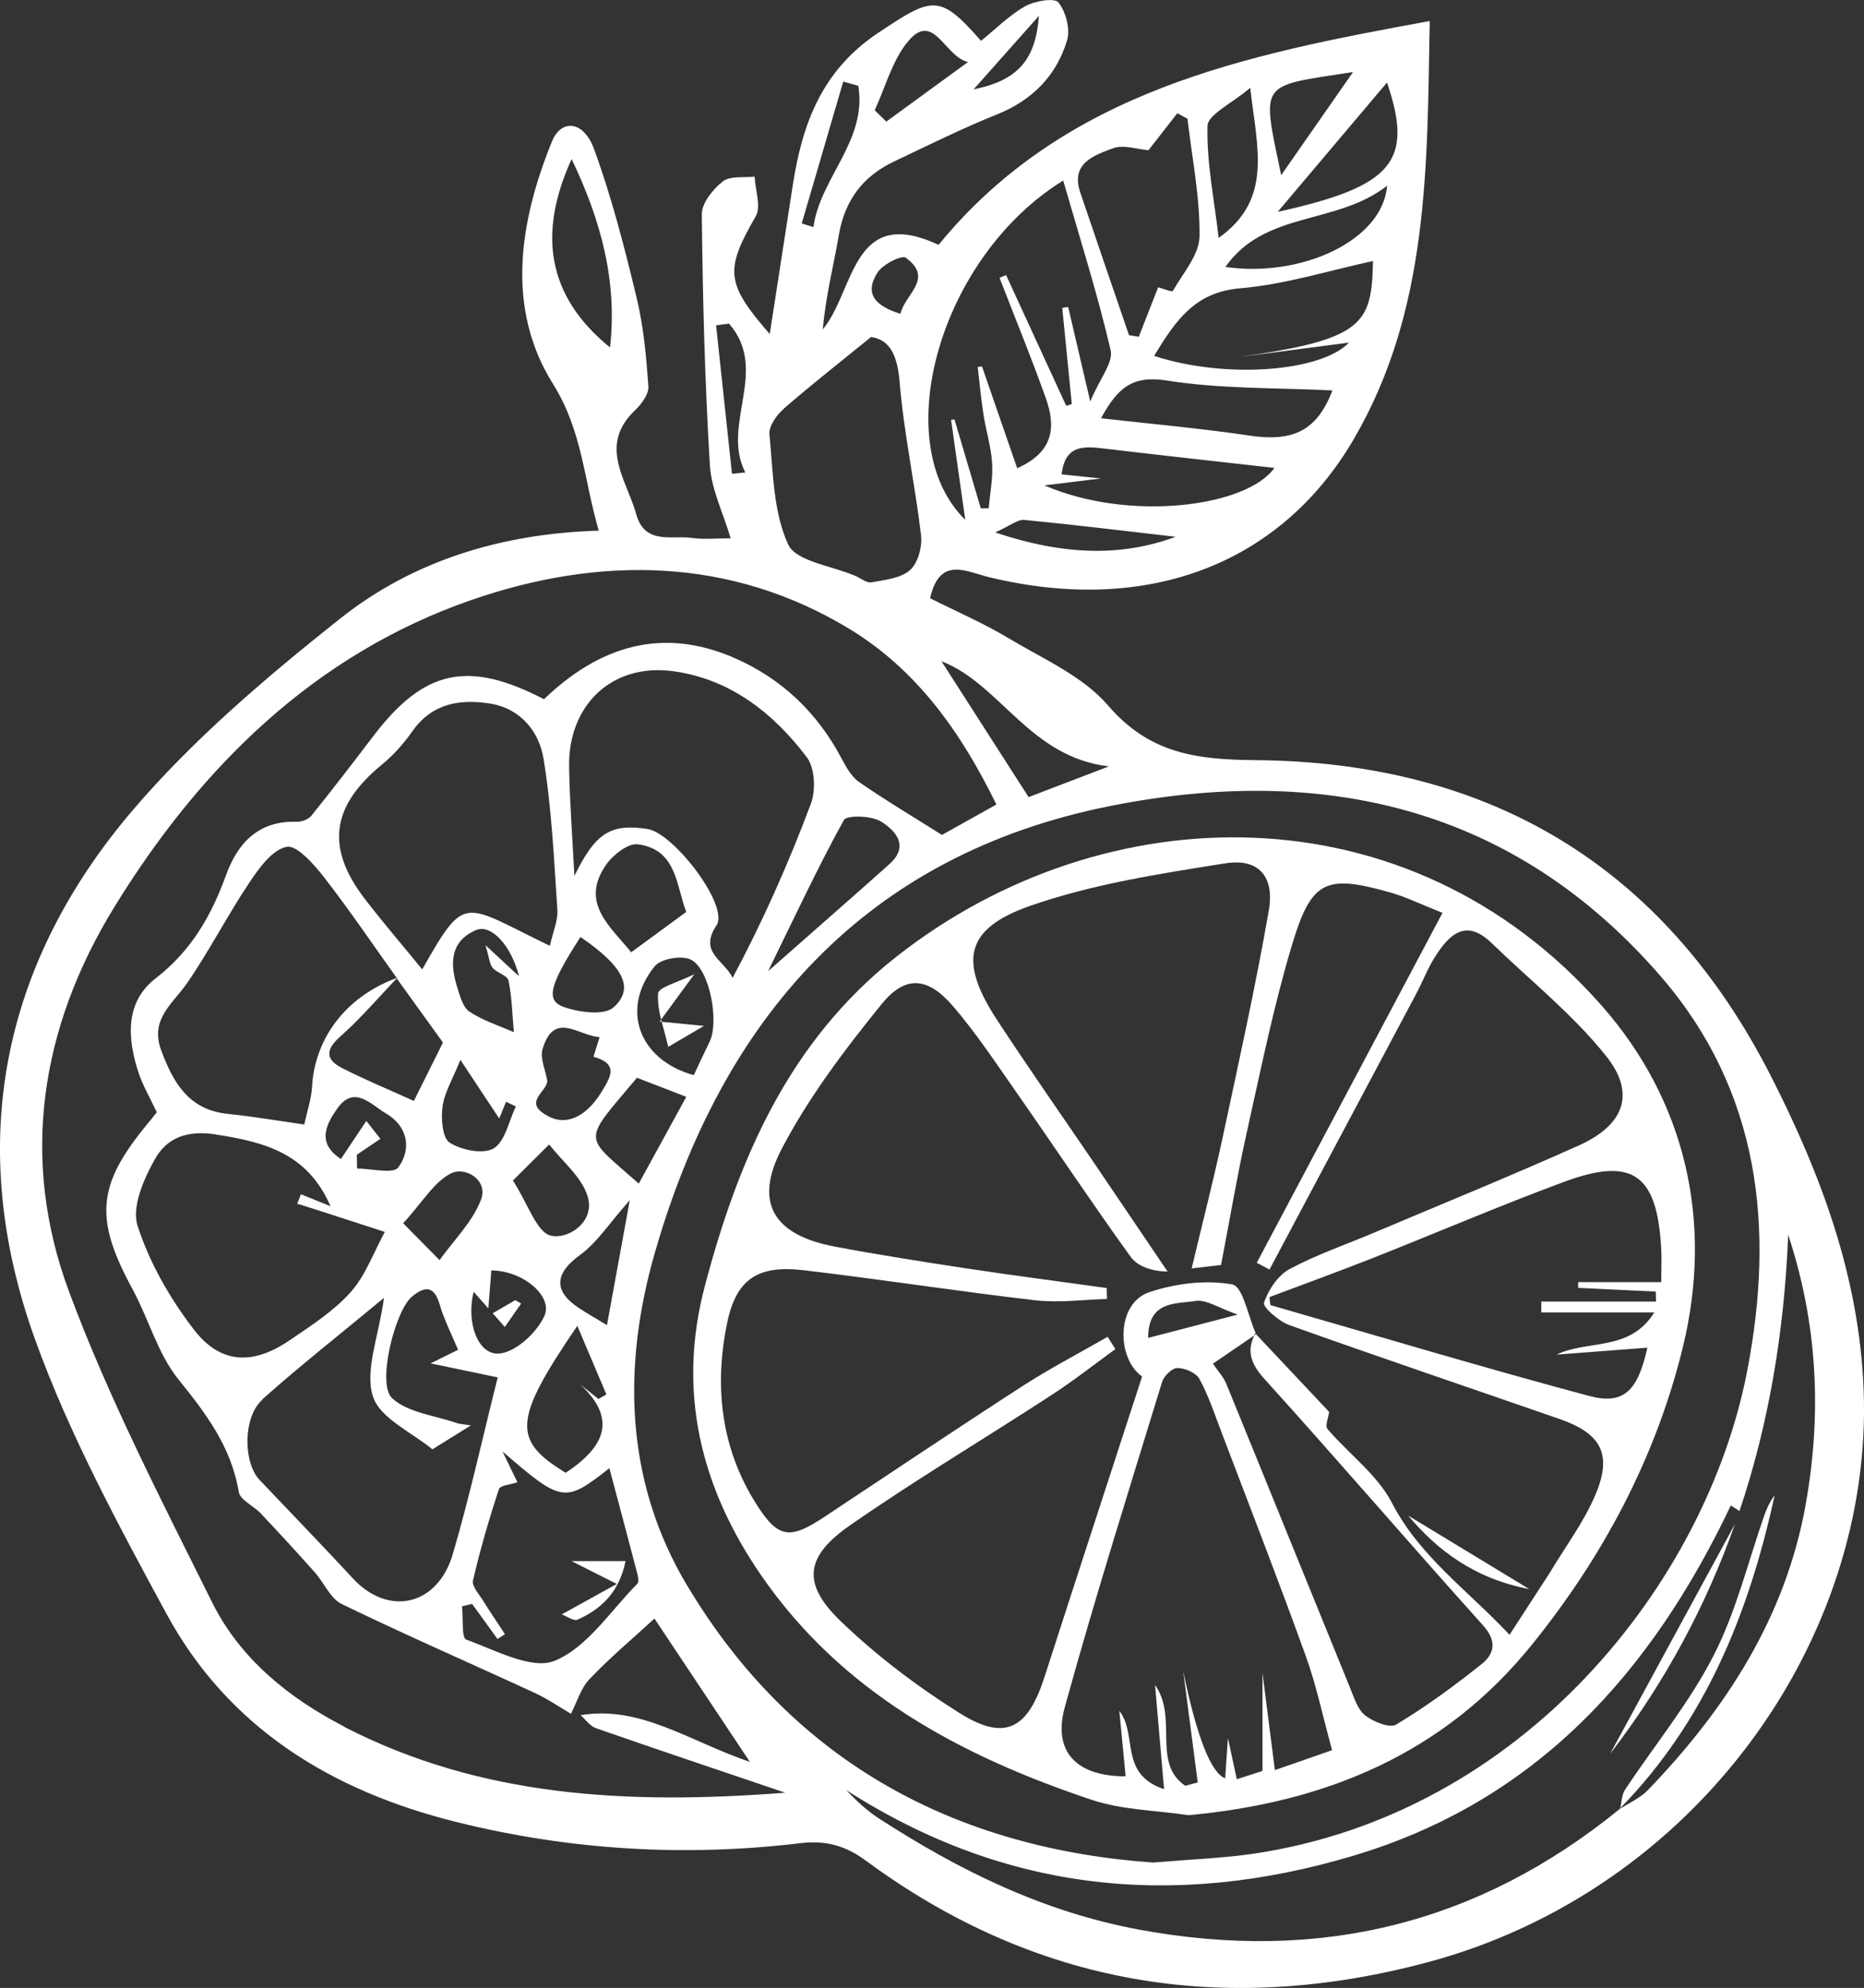
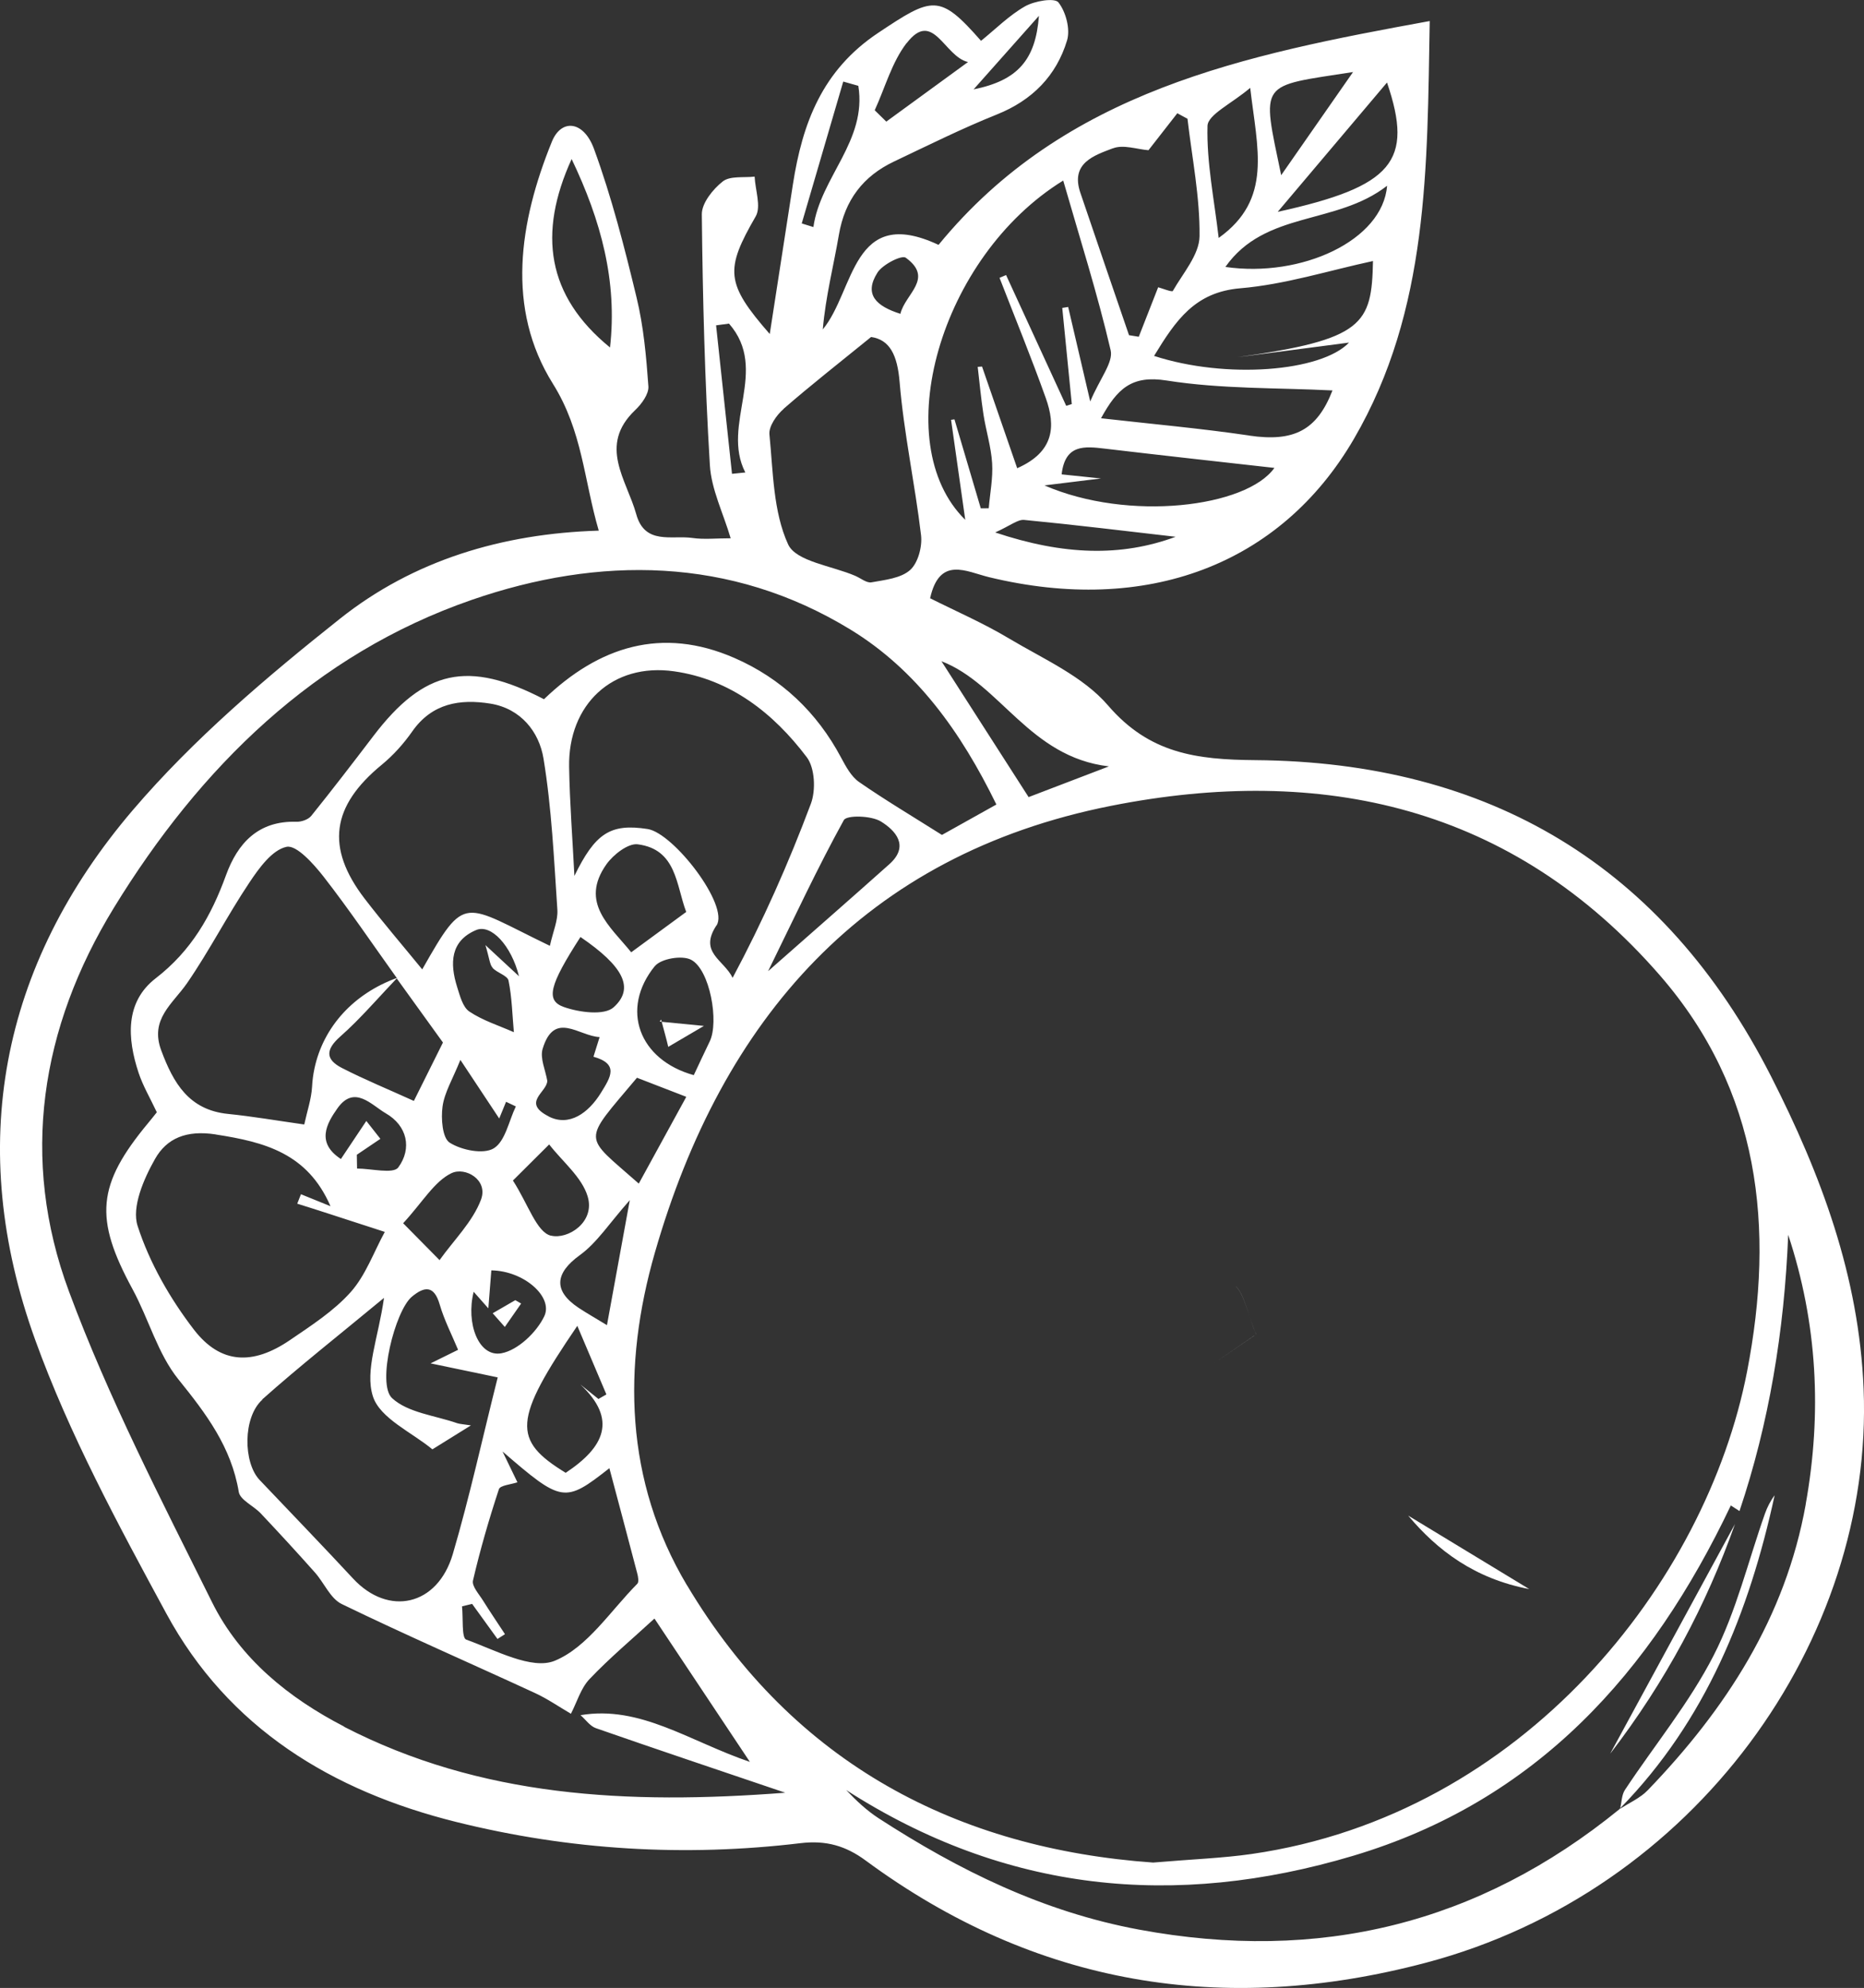
<svg xmlns="http://www.w3.org/2000/svg" id="Capa_1" viewBox="0 0 236.54 252.24">
  <rect x="0" y="0" width="236.54" height="252.24" fill="#333333" stroke="none" />
  <defs>
    <style>.cls-1{fill:#fff;stroke-width:0px;}</style>
  </defs>
  <path class="cls-1" d="M45.07,129.73c1.81-1.81,3.51-3.74,5.28-5.6h0c-1.77,1.85-3.46,3.79-5.28,5.6Z" />
  <path class="cls-1" d="M43.53,128.53c1.76-1.91,4.05-3.44,6.78-4.44,0,0,0,0,0,0-2.73,1-5.02,2.53-6.78,4.44Z" />
  <path class="cls-1" d="M205.54,229.54c.59-.38,1.23-.73,1.84-1.09-.61.37-1.25.71-1.83,1.09h0Z" />
  <path class="cls-1" d="M153.93,173.05c1.57-1.07,3.39-2.32,5.24-3.58,0,0,0,0,0-.01-1.84,1.26-3.67,2.51-5.24,3.59Z" />
  <path class="cls-1" d="M208.29,227.84s-.02.02-.04.02c.01,0,.02-.02.04-.02Z" />
  <path class="cls-1" d="M156.85,163.24c1.05.93,1.69,4.13,2.55,6.06h.01c-.87-1.93-1.52-5.13-2.57-6.06Z" />
  <path class="cls-1" d="M204.33,222.52c7.02-9.12,12.2-18.87,15.84-29.15-5.28,9.72-10.56,19.43-15.84,29.15Z" />
  <path class="cls-1" d="M66.13,165.4c-.25-.14-.49-.29-.74-.43-.78.45-1.57.91-2.87,1.66.51.58,1.02,1.15,1.54,1.74.69-.99,1.38-1.98,2.07-2.97Z" />
  <path class="cls-1" d="M236.49,176.22c-.58-14.27-5.39-27.16-11.75-39.66-13.63-26.76-35.8-39.88-65.45-40.11-7.5-.06-13.45-.85-18.69-6.95-3.18-3.7-8.21-5.89-12.56-8.49-3.26-1.95-6.77-3.47-10.01-5.1,1.2-5.39,4.59-3.38,7.46-2.68,19.96,4.84,36.99-1.52,46.32-17.54,9.54-16.38,9.29-34.53,9.62-53.02-23.49,4.28-46.32,8.85-62.33,28.4-11-5.15-10.61,5.8-14.69,10.73.37-4.24,1.38-8.11,2.05-12.04.75-4.36,3.06-7.4,6.98-9.26,4.32-2.05,8.61-4.19,13.05-5.97,4.5-1.8,7.56-4.91,8.92-9.41.43-1.43-.16-3.63-1.1-4.82-.49-.61-3.03-.18-4.23.5-2.04,1.16-3.74,2.89-5.59,4.38-5.27-6.01-6.14-5.62-13.05-1.01-7.11,4.74-9.61,11.46-10.82,19.21-.97,6.22-1.92,12.44-2.94,19-5.64-6.45-5.68-8.17-1.78-14.93.71-1.24-.06-3.34-.14-5.04-1.37.16-3.11-.12-4.04.61-1.25.98-2.68,2.76-2.66,4.18.11,10.61.38,21.22,1.02,31.8.18,3.09,1.7,6.11,2.64,9.3-1.88,0-3.39.17-4.85-.04-2.61-.38-6.04.93-7.13-3.01-1.21-4.37-4.87-8.71-.14-13.21.82-.77,1.75-2.05,1.68-3.02-.27-3.78-.61-7.6-1.5-11.27-1.53-6.35-3.16-12.72-5.4-18.85-1.32-3.61-4.16-3.86-5.35-.92-4.15,10.23-5.85,21.15.13,30.71,3.76,6.01,3.93,12.19,5.82,18.64-12.28.37-23.51,3.77-32.82,11.16-9.33,7.41-18.59,15.27-26.29,24.28C0,122.52-4.38,145.51,4.46,169.99c4.34,12.02,10.53,23.45,16.64,34.73,7.9,14.58,21.04,22.54,36.8,26.46,14.38,3.58,28.98,4.45,43.68,2.69,3.25-.39,5.75.34,8.27,2.2,21.56,15.89,45.4,19.76,71.06,12.98,34.21-9.04,56.88-40.98,55.58-72.83ZM131.84,2.01c-.42,5.59-2.69,8.2-8.29,9.33,2.99-3.37,5.41-6.09,8.29-9.33ZM115.06,5.47c3.36-4.35,4.76,1.72,7.78,2.4-3.46,2.52-6.91,5.04-10.37,7.56-.49-.48-.98-.96-1.47-1.44,1.32-2.87,2.17-6.09,4.05-8.53ZM140.7,97.25c-3.98,1.52-7.26,2.78-10.17,3.89-3.67-5.72-7.35-11.45-11.06-17.24,7.48,2.88,11.16,12.16,21.23,13.34ZM126.29,67.56c1.95-.88,2.86-1.67,3.68-1.59,6.52.63,13.03,1.43,19.22,2.14-6.9,2.55-14.2,2.36-22.9-.55ZM132.54,61.59c2.39-.3,4.79-.59,7.17-.88-1.57-.16-3.18-.33-4.99-.52.44-3.85,2.91-3.57,5.52-3.26,7.26.86,14.53,1.66,21.48,2.44-3.54,4.99-18.48,6.86-29.18,2.22ZM158.52,55.26c-6.11-.9-12.27-1.45-18.8-2.19,2.06-3.76,3.89-5.49,8.32-4.79,6.97,1.1,14.15.91,21.05,1.26-1.95,5.03-4.86,6.57-10.56,5.73ZM156.97,45.33c4.75-.62,9.5-1.24,14.22-1.86-3.54,3.7-15.61,4.66-24.74,1.69,2.76-4.52,5.17-8.09,10.93-8.58,5.71-.48,11.31-2.27,16.85-3.46-.16,8.04-1.15,9.96-17.25,12.21ZM155.5,33.87c5.06-7.18,14.05-5.26,20.52-10.3-.55,6.94-10.86,11.7-20.52,10.3ZM162.14,26.88c4.85-5.74,9.28-10.97,13.87-16.41,3.41,10.02.75,13.19-13.87,16.41ZM171.7,9.14c-3.07,4.41-5.99,8.6-9.12,13.09-2.51-12.08-2.91-11.21,9.12-13.09ZM158.65,11.15c.89,7.74,2.88,14.12-4,19.04-.57-4.9-1.54-9.57-1.42-14.21.04-1.44,3.04-2.81,5.42-4.83ZM141.24,18.82c1.31-.51,3.07.13,4.5.24.82-1.06,2.24-2.87,3.66-4.69.43.23.86.47,1.29.7.58,4.97,1.59,9.95,1.53,14.91-.03,2.34-2.1,4.68-3.39,6.94-.1.17-1.38-.34-1.86-.47-.8,2.04-1.63,4.16-2.46,6.28-.41-.07-.83-.13-1.24-.2-2.06-6.03-4.14-12.05-6.18-18.09-1.27-3.77,1.77-4.72,4.15-5.63ZM134.93,22.94c2.1,7.3,4.34,14.33,6.01,21.5.36,1.54-1.36,3.57-2.59,6.5-1.16-4.94-1.98-8.46-2.8-11.99l-.75.12c.4,4.07.81,8.14,1.21,12.2-.24.07-.47.15-.71.22-2.54-5.53-5.09-11.06-7.63-16.59-.28.12-.55.24-.83.35,1.97,5.08,4.04,10.13,5.87,15.26,1.26,3.53,1.11,6.81-3.63,8.9-1.5-4.34-2.98-8.62-4.46-12.9-.18.01-.36.03-.55.04.24,2.02.42,4.04.73,6.04.32,2.06.97,4.1,1.1,6.17.12,1.9-.27,3.82-.43,5.73-.34,0-.67,0-1.01.01-1.11-3.76-2.23-7.53-3.34-11.29-.14.02-.29.04-.43.06.58,4.08,1.16,8.17,1.8,12.69-9.95-9.78-3.22-33.41,12.43-43.05ZM111.34,34.6c.66-1.04,3.08-2.27,3.6-1.9,3.63,2.64-.09,4.59-.68,7.12-3.04-.96-4.68-2.44-2.91-5.23ZM107.01,10.35c.64.18,1.27.36,1.91.54,1.13,6.99-4.82,11.61-5.7,17.92-.49-.15-.99-.31-1.48-.46,1.76-6,3.52-12.01,5.27-18.01ZM99.43,51.88c3.42-2.98,7-5.78,11.11-9.12,2.38.34,3.34,2.31,3.62,5.71.54,6.51,1.95,12.94,2.72,19.44.17,1.45-.38,3.52-1.39,4.42-1.18,1.05-3.2,1.25-4.9,1.56-.61.11-1.36-.52-2.05-.82-2.96-1.28-7.53-1.82-8.53-4-1.9-4.15-1.9-9.23-2.37-13.95-.1-1.02.9-2.45,1.8-3.23ZM90.88,41.28c.54-.07,1.08-.15,1.63-.22,5.17,5.91-1.06,12.8,2.07,18.89-.56.06-1.12.11-1.69.17-.67-6.28-1.34-12.56-2.02-18.84ZM72.54,20.18c3.73,7.8,5.82,15.51,4.87,23.91-8.03-6.55-9.17-14.48-4.87-23.91ZM43.68,219.08c-7.02-3.62-13.22-8.62-16.77-15.78-6.44-12.97-13.14-25.91-18.16-39.44-6.24-16.81-3.62-33.47,5.71-48.69,10.92-17.81,25.48-32.17,45.42-39.06,16.09-5.56,32.82-5.54,48.07,3.79,8.35,5.11,13.97,12.92,18.49,22.18-2.78,1.55-5.46,3.05-6.91,3.86-3.93-2.48-7.31-4.49-10.52-6.72-.99-.69-1.67-1.96-2.27-3.08-3.07-5.77-7.6-10.06-13.53-12.65-9.23-4.03-17.22-1.46-24.18,5.23-9.64-5-15.22-3.77-21.65,4.67-2.59,3.4-5.2,6.8-7.88,10.13-.38.47-1.25.77-1.88.75-4.84-.15-7.46,2.71-8.94,6.78-1.87,5.15-4.4,9.59-8.92,13.08-3.91,3.02-3.62,7.63-2.17,12,.56,1.68,1.48,3.23,2.31,5-.35.44-.7.89-1.07,1.33-6.55,7.88-6.9,12.12-2.01,21.12,2.05,3.77,3.19,8.18,5.82,11.44,3.52,4.36,6.71,8.58,7.66,14.28.17,1.03,1.89,1.77,2.79,2.73,2.32,2.46,4.61,4.95,6.86,7.48,1.18,1.32,1.97,3.32,3.42,4.02,8.1,3.93,16.36,7.52,24.54,11.3,1.58.73,3.03,1.74,4.54,2.62.77-1.49,1.26-3.25,2.37-4.41,2.57-2.7,5.45-5.11,8.23-7.67,3.82,5.74,7.59,11.4,12.11,18.19-7.69-2.62-13.91-7.21-21.49-5.93.65.56,1.2,1.39,1.95,1.65,7.63,2.66,15.3,5.23,24.03,8.19-20.06,1.54-38.66.56-55.99-8.37ZM77.87,127.81c-1.19,1.07-4.36.65-6.3-.03-2.36-.83-1.88-2.73,2.09-8.89,5.44,3.71,6.91,6.49,4.21,8.92ZM76.96,109.66c.87-1.22,2.75-2.69,3.97-2.53,4.96.64,4.86,5.21,6.15,8.58-2.38,1.74-4.59,3.36-6.98,5.12-2.67-3.3-6.59-6.3-3.14-11.17ZM71.79,186.88c-6.81-4.17-6.69-6.68,1.47-18.65,1.43,3.38,2.56,6.04,3.69,8.7-.34.19-.67.39-1.01.58-.76-.61-1.52-1.23-2.29-1.84,4.73,4.44,3.06,7.95-1.87,11.21ZM46.48,142.24c-1.06,1.58-2.08,3.1-3.22,4.82-3.16-2.06-1.83-4.47-.44-6.43,2.15-3.04,4.33-.41,6.13.63,2.73,1.57,3.36,4.46,1.59,6.87-.64.86-3.43.14-5.23.14-.01-.58-.02-1.17-.03-1.75.93-.63,1.86-1.26,2.99-2.02-.62-.78-1.22-1.54-1.77-2.25ZM57.29,148.86c1.74-.84,4.69.83,3.75,3.35-1.06,2.82-3.45,5.14-5.26,7.68-1.25-1.26-2.5-2.53-4.62-4.68,2.48-2.69,3.94-5.29,6.14-6.36ZM62.51,122.81c.58.64,1.89.97,2.02,1.61.44,2.14.48,4.36.68,6.55-1.9-.84-3.95-1.48-5.65-2.62-.85-.57-1.2-2.02-1.56-3.15-.92-2.95-.87-5.8,2.42-7.19,1.89-.8,4.46,1.95,5.44,5.86-1.4-1.3-2.39-2.21-4.26-3.95.52,1.73.54,2.46.91,2.87ZM58.42,134.48c1.96,2.96,3.4,5.13,4.93,7.44.34-.83.6-1.48.87-2.12.41.2.83.4,1.24.59-.89,1.84-1.34,4.43-2.81,5.32-1.31.79-4.08.23-5.58-.72-.94-.59-1.12-3.07-.91-4.6.25-1.79,1.29-3.48,2.26-5.9ZM60.12,163.92c.59.66,1.21,1.37,1.85,2.09.15-1.89.26-3.31.38-4.82,4.17.06,7.88,3.39,6.72,5.82-.97,2.04-3.36,4.32-5.44,4.7-2.9.53-4.53-3.82-3.52-7.8ZM69.91,156.79c-1.82-.45-2.88-3.99-4.82-7,1.93-1.92,3.27-3.25,4.6-4.58,1.69,2.19,4.16,4.15,4.89,6.62.96,3.25-2.52,5.48-4.67,4.95ZM69.64,141.66c-3.49-1.77-.22-3.06-.19-4.52-.23-1.36-.95-2.88-.59-4.06,1.48-4.89,4.6-1.61,7.23-1.49-.32,1.02-.55,1.76-.78,2.49,3.28.93,2.17,2.6.95,4.58-1.6,2.59-4.04,4.32-6.62,3.01ZM69.78,120.01c-11.12-5.35-10.64-6.8-16.2,2.99-2.45-3-4.97-5.93-7.32-8.99-4.96-6.49-4.2-11.73,2.19-16.98,1.46-1.2,2.78-2.67,3.87-4.23,2.51-3.58,6.06-4.14,9.92-3.52,3.85.63,6.17,3.57,6.73,6.96,1.04,6.32,1.33,12.78,1.76,19.19.09,1.36-.55,2.77-.95,4.58ZM50.31,124.09s.07-.03.11-.04l-.09.08s.09-.08.09-.08c-.03.03-.05.06-.08.09,1.93,2.68,3.86,5.35,5.87,8.14-1.16,2.34-2.39,4.79-3.69,7.41-3.24-1.47-6.24-2.7-9.11-4.17-2.11-1.08-2.13-2.32-.23-4,.65-.57,1.27-1.17,1.89-1.78,1.81-1.81,3.51-3.75,5.28-5.6,0,0,0,0,0-.01,0-.01-.01-.02-.02-.03-2.73,1-5.02,2.53-6.78,4.44-1.83,1.99-3.09,4.4-3.65,7.06-.16.75-.26,1.52-.3,2.3-.09,1.55-.62,3.07-.99,4.78-3.54-.5-6.59-1.03-9.67-1.34-4.97-.5-6.94-3.92-8.48-8.06-1.48-3.97,1.46-5.9,3.29-8.55,2.83-4.11,5.12-8.6,7.9-12.75,1.22-1.83,2.88-4.14,4.71-4.53,1.26-.27,3.43,2.16,4.69,3.77,3.25,4.17,6.21,8.56,9.29,12.86ZM27.39,143.95c6.19.96,11.63,2.37,14.55,9.1-1.4-.57-2.57-1.05-3.75-1.52-.16.4-.31.8-.47,1.2,1.17.37,2.34.73,3.5,1.11,2.54.82,5.08,1.64,7.61,2.47-1.41,2.58-2.43,5.51-4.33,7.64-2.15,2.41-5,4.24-7.71,6.09-4.69,3.2-8.8,3.07-12.19-1.34-3.02-3.93-5.63-8.47-7.14-13.16-.77-2.38.78-5.96,2.21-8.48,1.49-2.64,3.99-3.69,7.7-3.12ZM33.26,177.58c4.76-4.24,9.78-8.19,15.47-12.9-.71,5.05-2.46,9.21-1.41,12.49.89,2.8,4.97,4.58,7.55,6.73,1.68-1.04,3-1.87,4.89-3.04-1.04-.16-1.42-.17-1.75-.28-2.81-.98-6.24-1.32-8.25-3.17-1.98-1.82.38-11.12,2.51-12.88,1.6-1.33,2.82-1.46,3.53,1,.57,1.96,1.53,3.82,2.33,5.74-.8.39-1.73.85-3.49,1.72,3.35.7,5.76,1.2,8.52,1.78-1.92,7.62-3.55,15.1-5.7,22.42-1.94,6.59-8.17,7.94-12.65,3.11-3.91-4.21-7.9-8.34-11.86-12.51-2.1-2.2-2.15-7.98.35-10.2ZM59.92,203.52l3.21,4.44c.32-.2.63-.41.95-.61-.93-1.42-1.89-2.83-2.79-4.27-.51-.82-1.43-1.82-1.27-2.53.91-3.91,2.03-7.77,3.29-11.59.16-.5,1.53-.6,2.35-.88-.71-1.47-1.3-2.69-1.89-3.91,7.54,6.51,7.88,6.58,13.56,2.12,1.21,4.56,2.39,8.95,3.54,13.36.11.42.23,1.09,0,1.31-3.4,3.43-6.33,8.05-10.46,9.76-2.92,1.21-7.54-1.35-11.25-2.68-.6-.22-.37-2.75-.53-4.22.43-.1.85-.2,1.28-.31ZM77.02,168.14c-1.37-.84-2.51-1.48-3.6-2.2-3.27-2.18-2.97-4.42.17-6.69,2.18-1.58,3.73-4.04,6.33-6.97-1.01,5.53-1.92,10.5-2.9,15.87ZM80.83,136.75c1.84.71,3.74,1.44,6.26,2.42-2.08,3.81-3.96,7.24-6.03,11.01-7.13-6.31-7.28-5.03-.23-13.43ZM83.1,122.59c.78-.96,3.46-1.41,4.6-.81,2.39,1.24,3.57,7.89,2.36,10.37-.69,1.42-1.35,2.85-2.02,4.27-6.95-1.93-9.37-8.37-4.95-13.83ZM90.92,117.44c1.66-2.52-5.44-11.74-8.74-12.25-4.75-.74-6.65.56-9.29,5.95-.23-4.61-.59-9.21-.67-13.82-.14-7.92,5.5-13.25,13.32-12.14,7.14,1.01,12.61,5.3,16.84,10.9,1.03,1.36,1.16,4.19.52,5.9-2.82,7.52-6.07,14.87-9.93,22.09-1.13-2.31-4.32-3.2-2.06-6.64ZM107.07,104.07c.37-.67,3.49-.59,4.71.16,1.82,1.12,3.69,3.09,1.08,5.42-4.87,4.35-9.8,8.65-15.39,13.58,3.35-6.83,6.27-13.11,9.6-19.15ZM87.17,201.14c-7.89-13.24-8.2-27.83-4.07-42.19,8.53-29.66,26.58-50.49,57.88-56.7,26.75-5.3,50.97.02,69.66,21.51,12.72,14.63,14.6,32.03,11.06,50.28-5.19,26.72-28.36,56.21-62.85,61.2-3.69.53-7.45.66-12.52,1.09-24.68-1.76-45.57-12.41-59.15-35.19ZM229.15,190.86c-2.57,14.35-10.12,25.98-20.04,36.28-.25.26-.52.49-.82.71-.01,0-.02.02-.04.02-.28.21-.58.4-.88.58-.61.37-1.24.71-1.84,1.09-17.93,14.61-38.16,19.53-60.97,15.3-12.2-2.26-22.86-7.52-33.06-14.13-1.49-.97-2.81-2.2-4.12-3.58,20.18,12.96,41.65,15.11,64.34,8.34,23.24-6.94,37.82-23.22,47.92-44.45.37.24.73.47,1.1.71,3.74-11.11,5.69-22.83,6.18-35.05,3.71,11.21,4.3,22.62,2.22,34.19Z" />
  <path class="cls-1" d="M50.34,124.12l.09-.08s-.07.03-.11.04c0,0,0,0,0,0,0,.01.01.02.02.03Z" />
  <path class="cls-1" d="M50.34,124.13s.05-.06.08-.09c0,0-.09.08-.09.08,0,0,0,0,0,.01h0Z" />
-   <path class="cls-1" d="M194.37,208.72c9.06-11.2,15.75-23.77,19.17-37.73,3.92-16,.34-31.32-10.28-43.38-24.5-27.82-63.16-26.92-89.47-6.25-13.65,10.72-20.1,25.69-24.36,41.87-3.51,13.33-.53,25.49,7.15,36.64,10.27,14.91,25.33,22.93,41.92,28.49,3.89,1.3,8.19,1.34,12.31,1.96,17.47-1.61,32.4-7.8,43.57-21.61ZM210.8,158.27c.08,1.3.01,2.61.01,4.41h-10.54c0,.24,0,.48,0,.73,3.28.16,6.56.31,9.84.47.01.42.03.84.04,1.27h-14.56c0,.46,0,.92,0,1.38h14.34c-3.14,5-8.29,3.41-12.42,5.35,3.84-.29,7.68-.59,11.54-.88-1.2,5.45-2.98,7.3-7.37,6.13-13.55-3.63-26.99-7.66-40.48-11.54-.03-.34-.07-.68-.1-1.01,4.26-1.61,8.55-3.16,12.79-4.83,8.21-3.24,16.32-6.73,24.59-9.79,8.67-3.21,11.78-.98,12.32,8.33ZM121.86,217.42c-5.41-3.39-10.62-7.32-15.21-11.75-4.9-4.72-4.5-8.16,1.2-12.12,8.34-5.8,17.1-11.01,25.62-16.56,2.78-1.81,5.39-3.86,8.07-5.81l-.98-1.56c-3.63,2.09-7.35,4.02-10.86,6.29-8.42,5.44-16.74,11.03-25.1,16.57-4.37,2.89-5.85,2.77-8.66-1.69-4.46-7.05-5.32-14.92-3.67-22.91,1.17-5.66,3.96-7.39,9.78-6.7,9.8,1.15,19.56,2.68,29.36,3.81,2.97.34,6.04-.09,9.06-.17-.01-.46-.02-.92-.03-1.39-5.89-.82-11.79-1.58-17.67-2.47-5.61-.85-11.23-1.73-16.81-2.78-7.76-1.46-10.37-5.53-6.74-12.45,3.43-6.54,7.99-12.58,12.67-18.34,3.02-3.71,5.86-3.41,9.02.25,2.92,3.39,5.41,7.16,7.98,10.83,4.88,6.98,9.6,14.08,14.58,20.99.91,1.26,2.74,1.85,4.7,1.89-3.03-4.48-6.06-8.97-9.1-13.45-4.2-6.19-8.51-12.31-12.6-18.57-4.81-7.38-4.02-11.51,4.28-14.4,7.93-2.76,16.42-4.07,24.77-5.39,4.2-.66,6.24,1.68,5.49,5.99-1.69,9.7-3.83,19.32-5.89,28.95-1.15,5.35-2.52,10.66-3.9,16.46,1.8-.21,3.22-.37,3.73-.43,1.13-5.89,2.03-11.26,3.21-16.57,1.79-8.02,3.42-16.11,5.77-23.97,2.49-8.32,4.3-9.04,12.49-6.73,1.98.56,3.86,1.49,6.63,2.59-7.97,15.01-15.77,29.7-23.57,44.4.54.28,1.08.57,1.62.85,6.21-11.66,12.42-23.32,18.62-34.99.84-1.58,1.48-3.29,2.45-4.79,1.78-2.77,3.88-4.77,7.1-1.65,4.9,4.74,10.32,9.06,14.54,14.34,3.82,4.78,2.29,8.77-3.46,11.35-8.6,3.86-17.33,7.41-26.01,11.08-3.58,1.51-7.29,2.78-10.7,4.61-1.47.8-2.69,2.63-3.24,4.26-.19.55,1.89,2.37,3.2,2.84,11.4,4.07,22.87,7.95,34.31,11.92,5.26,1.83,6.72,4.45,4.57,9.56-1.47,3.5-3.83,6.63-5.8,9.93-1.58,2.44-3.17,4.88-5.12,7.89-5.37-5.72-11.39-9.91-14.94-16.76-1.85-3.57-5.47-6.2-8.17-9.36-.33-.38.12-1.42.22-2.16-3.09-3.29-6.19-6.57-9.28-9.86-.08.05-.15.11-.23.16-1,2.15-.33,3.73,1.36,5.59,9.33,10.31,18.39,20.87,27.69,31.21,1.8,2,1.41,3.62-.2,4.9-3.45,2.76-7.05,5.39-10.83,7.67-.82.5-2.9-.35-3.94-1.16-.96-.75-1.41-2.25-1.91-3.48-5.25-12.86-10.46-25.75-15.72-38.61-.37-.89-1.08-1.64-1.69-2.54,1.57-1.08,3.4-2.33,5.24-3.59.04-.09.07-.17.11-.26l.12.1c-.86-1.93-1.5-5.13-2.55-6.06-.15-.13-.31-.22-.48-.25-3.36-.6-7.2-.12-10.5.98-4.23,1.41-4.21,8.37-.93,10.71-4.17,12.84-8.3,25.43-12.36,38.05-2.05,6.38-4.77,8.42-10.72,4.7ZM145.7,169.76c-.01-4.75,3.53-4.29,6-4.69,1.35-.22,2.93.89,5.37,1.73-4.66,1.21-7.8,2.03-11.37,2.96ZM146.57,213.76c.39,4.49.73,8.39,1.15,13.26-5.78-1.94-3.3-6.9-5.68-9.94.29,3.02.55,5.67.8,8.31-6.2,0-9.29-3.07-7.71-8.81,3.81-13.82,8.13-27.5,12.33-41.21.23-.77,1.28-1.8,1.94-1.79.97,0,2.37.6,2.8,1.38,1.14,2.08,1.9,4.38,2.75,6.62,3.61,9.5,7.3,18.98,10.75,28.54,1.36,3.76,2.17,7.71,3.34,11.95-2.4.83-4.57,1.59-7.26,2.53-.52-4.07-.99-7.8-1.57-12.32v12.42c-.65.21-1.85.6-3.26,1.06-.38-1.79-.69-3.19-1.13-5.23-.15,2.14-.25,3.59-.35,5.12q-2.73-1.11-5.32-13.58c.61,4.7,1.23,9.39,1.84,14.09-.53.14-1.05.28-1.58.43-4.29-2.91-.86-8.61-3.85-12.81Z" />
  <path class="cls-1" d="M217.46,210.05c-3.08,6.02-7.49,11.36-11.25,17.05-.42.63-.42,1.54-.6,2.33,10.85-11.11,16.36-24.85,19.59-39.7-.54.72-.94,1.51-1.23,2.33-2.13,6.02-3.62,12.36-6.51,17.99Z" />
  <path class="cls-1" d="M205.47,229.58s.12-.08.12-.08c0-.02,0-.04.01-.06-.05.05-.09.1-.13.14Z" />
-   <path class="cls-1" d="M73.3,205.5c3.16-1.39,5.33-3.67,6.08-7.42h-6.86c2.27,1.14,3.51,1.77,5.75,2.9-2.68,1.48-4.63,2.56-6.98,3.86.61.22,1.51.89,2.01.67Z" />
-   <path class="cls-1" d="M83.51,126.07c-.07,1.09.11,2.19.38,3.3,1.15-1.57,2.34-3.19,4.22-5.76-1.96.99-4.55,1.64-4.61,2.46Z" />
  <path class="cls-1" d="M89.31,130.17c-2.37-.23-3.88-.38-5.34-.52.27,1.06.59,2.12.83,3.18,1.37-.81,2.75-1.62,4.51-2.65Z" />
  <path class="cls-1" d="M83.72,129.62c.08,0,.16.02.25.02-.02-.09-.05-.18-.07-.27-.06.08-.12.16-.18.24Z" />
  <path class="cls-1" d="M194.06,201.63c-5.68-3.45-10.72-6.51-15.36-9.32,3.7,4.41,8.43,8,15.36,9.32Z" />
</svg>